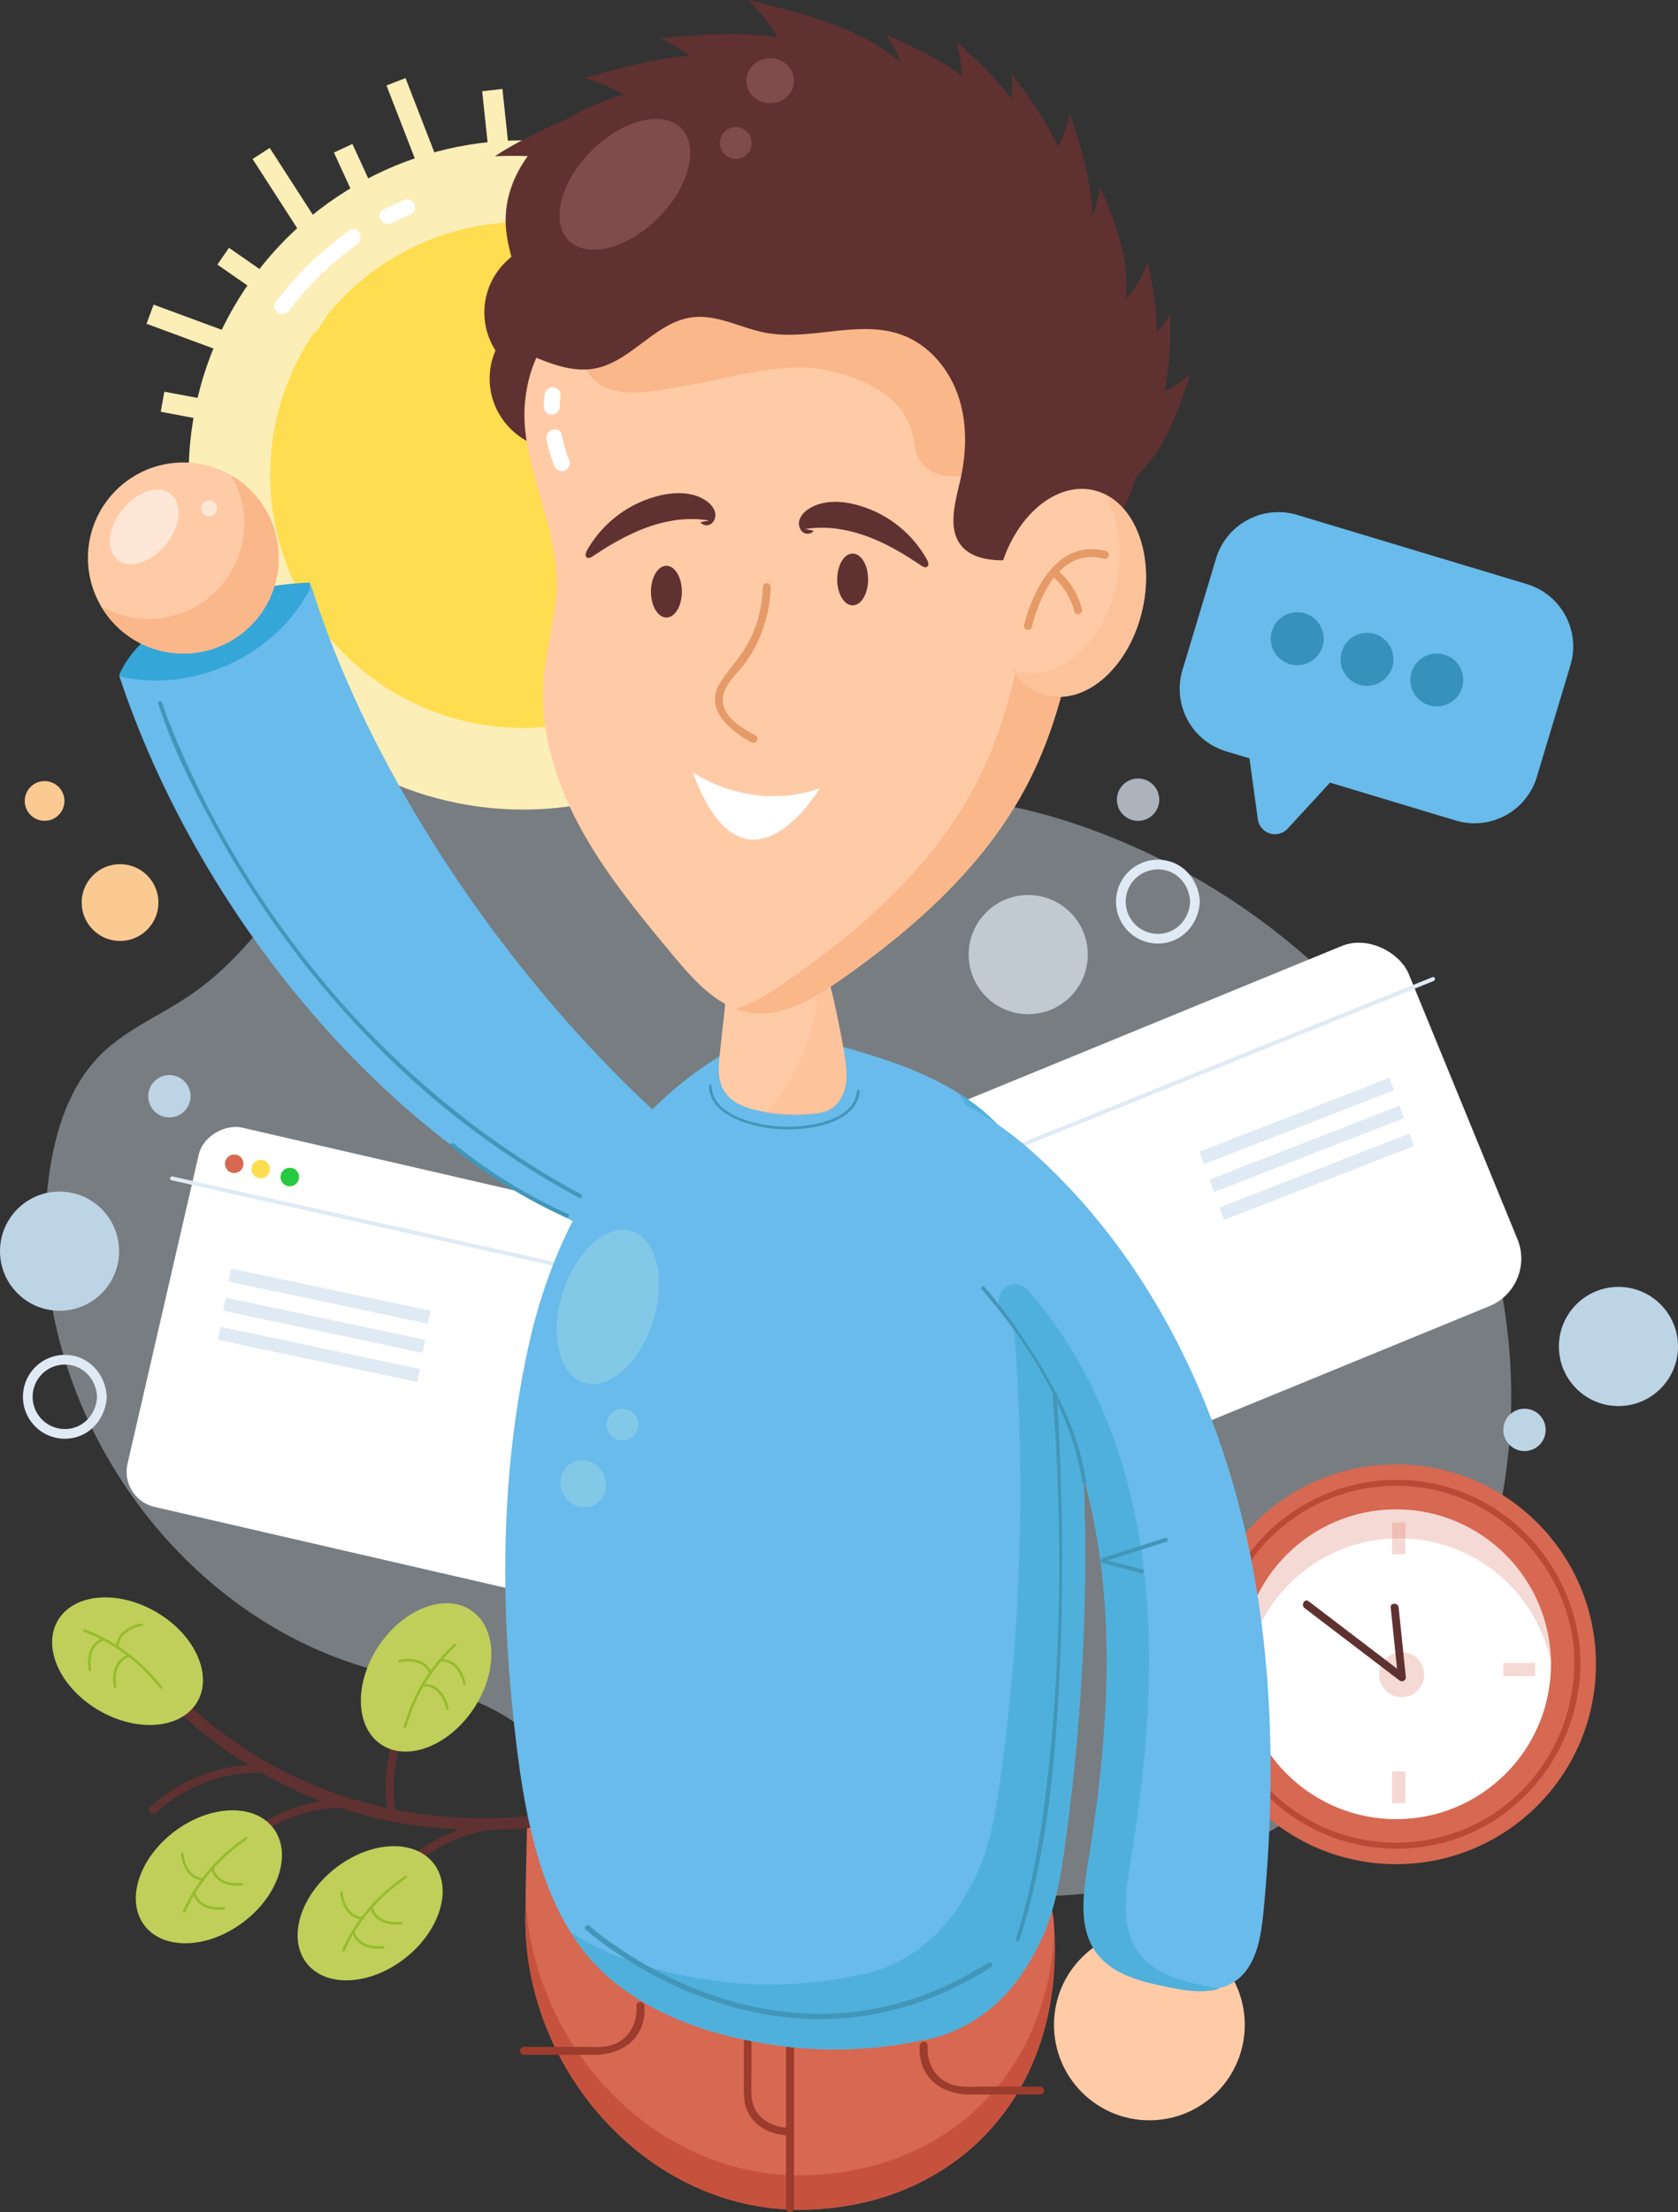
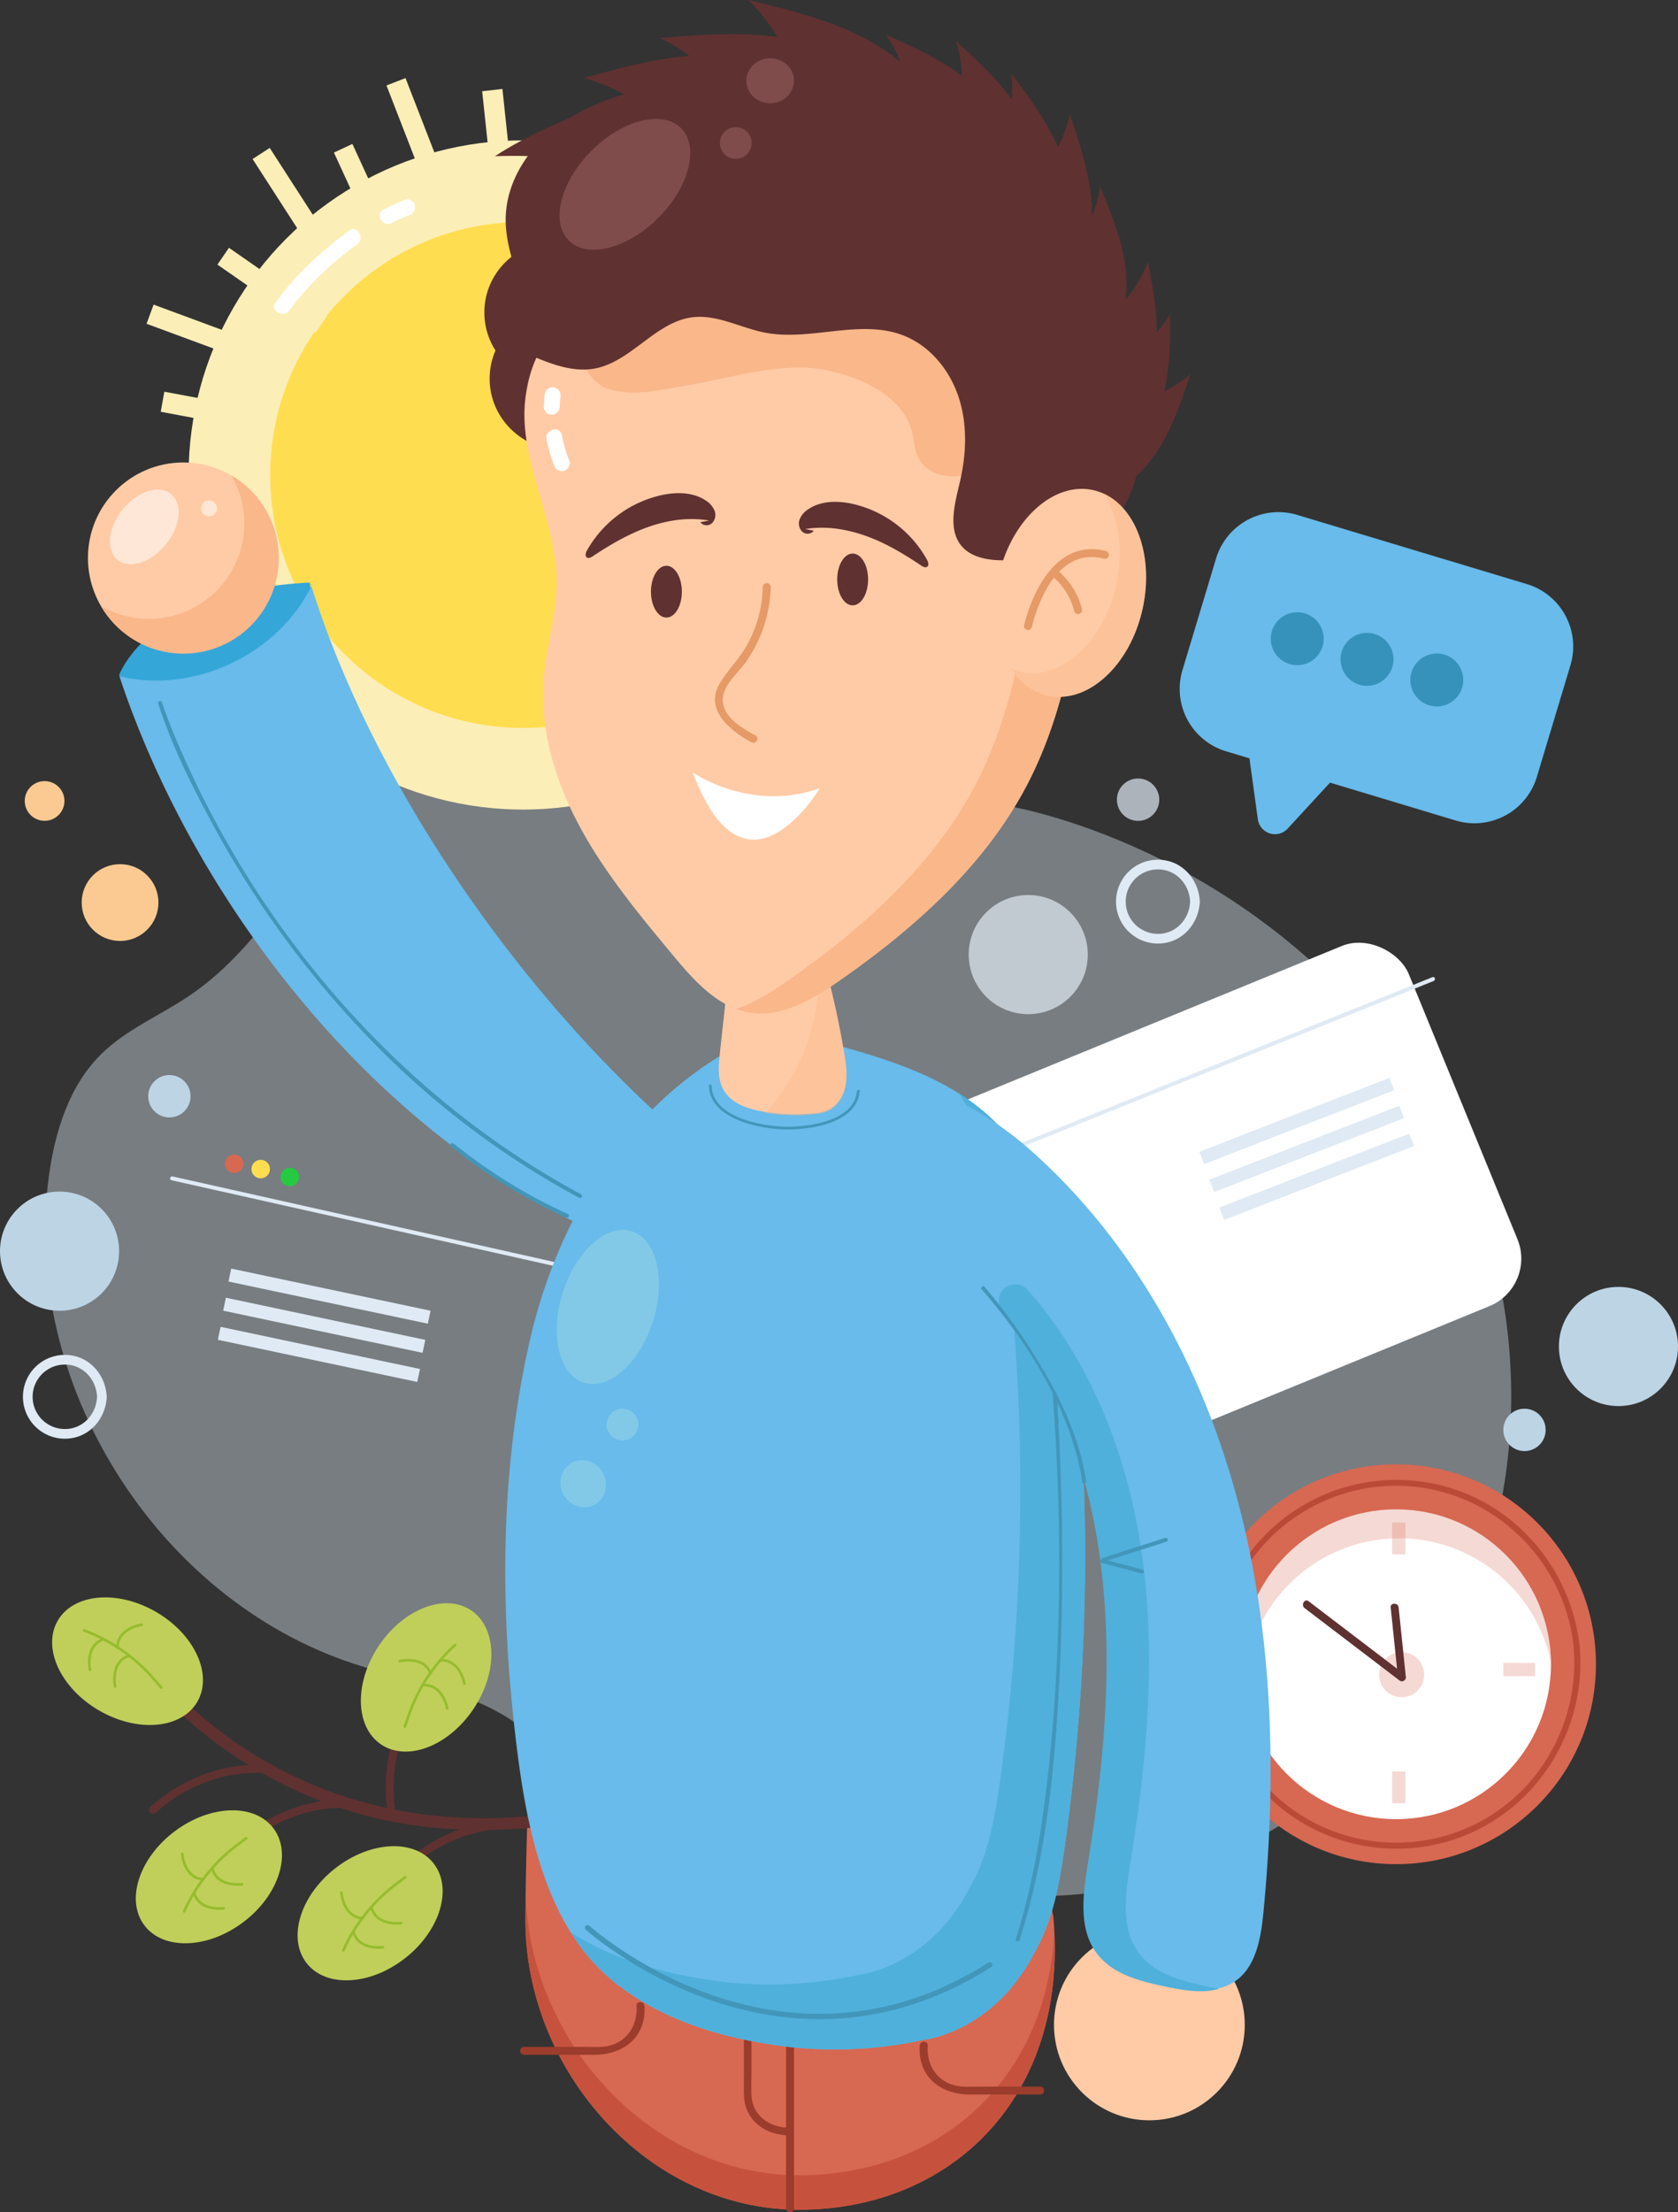
<svg xmlns="http://www.w3.org/2000/svg" viewBox="0 0 634 835.45">
  <rect x="0" y="0" width="634" height="835.45" fill="#333333" stroke="none" />
  <defs>
    <style>.cls-1,.cls-21{opacity:0.4;}.cls-2{fill:#dfeaf4;}.cls-3{fill:#d76852;}.cls-4{fill:#c6523e;}.cls-5{fill:#9b3c2c;}.cls-6{fill:#603131;}.cls-7{fill:#c0cf5a;}.cls-29,.cls-8{fill:none;stroke-linecap:round;}.cls-8{stroke:#96bc2e;stroke-linejoin:round;}.cls-9{fill:#fceeb7;}.cls-10{fill:#ffdd50;}.cls-11{fill:#ba4936;}.cls-12{fill:#fff;}.cls-13{opacity:0.25;}.cls-14{fill:#26ca40;}.cls-15{fill:#68bbea;}.cls-16{fill:#4fb0db;}.cls-17{fill:#ffcba6;}.cls-18,.cls-21{fill:#f9b78a;}.cls-19{fill:#e59a67;}.cls-20{fill:#35a6d8;}.cls-22{fill:#4296ba;}.cls-23{fill:#bdd4e5;}.cls-24{opacity:0.7;}.cls-25{fill:#7f4b4b;}.cls-26{fill:#82c9e8;}.cls-27{fill:#faca92;}.cls-28{fill:#3692ba;}.cls-29{stroke:#4296ba;stroke-miterlimit:10;stroke-width:2px;}.cls-30{fill:#ffe7d7;}</style>
  </defs>
  <title>Asset 1</title>
  <g id="Layer_2" data-name="Layer 2">
    <g id="Layer_1-2" data-name="Layer 1">
      <g class="cls-1">
        <path class="cls-2" d="M215.17,697c5.75-19.12-8-39.37-25.23-49.44s-37.56-13.08-56.52-19.34C59,603.66,8,522.18,18.43,444.52c2.28-17,7.61-34.45,19.86-46.48,9.49-9.33,22.2-14.52,33.24-22C92,362.21,106.19,341,119.86,320.34s28-41.81,48.63-55.43,49.57-17.89,69.78-3.59c12.53,8.86,20.12,23.46,32.73,32.19,23.05,15.94,54.06,7.79,82.08,7.93,20,.1,39.81,4.81,58.64,11.61C472.33,334.94,525,380.2,551.83,438.79s26,130.08-5.8,186.1-95.29,93.78-159.67,91c-22.45-1-45.11-6.81-63.51-19.7" />
      </g>
      <path class="cls-3" d="M398,724c6,68-38.84,110.5-96,110.5S198.5,782.16,198.5,725c0-6.28.56-46.36,1.63-52.21,8.69-47.33,51-45.29,101.87-45.29,52.56,0,66.35-46.43,73,3.5C375.58,635.37,397.6,719.42,398,724Z" />
      <path class="cls-4" d="M302,834.5c-57.16,0-103.5-52.34-103.5-109.5,0-1.44,0-4.65.09-8.82C200.77,771.69,246.24,821.5,302,821.5c51.78,0,93.44-34.87,96.37-92C401.53,794.3,357.59,834.5,302,834.5Z" />
      <path class="cls-5" d="M297,772.25V834a1.5,1.5,0,0,0,3,0V772.25a1.5,1.5,0,0,0-3,0Z" />
      <path class="cls-5" d="M281.07,759.5v27.22c0,3.76-.24,7.46,1.53,10.93,3.09,6.09,9.44,8.78,16,8.78a1.43,1.43,0,0,0,0-2.86c-7.55,0-14.32-4.35-14.68-12.4-.14-3.14,0-6.31,0-9.45V759.5a1.43,1.43,0,0,0-2.86,0Z" />
      <path class="cls-6" d="M286.85,666.67c-32.15,9.6-65,18.86-98.75,19.89-30.65.94-60.8-5.95-87.48-21.22a161.89,161.89,0,0,1-37.85-30c-2-2.12-5.16,1.07-3.18,3.19a166.82,166.82,0,0,0,73.21,45.59c31.47,9.55,64.6,8.26,96.58,2.1,19.86-3.83,39.31-9.4,58.67-15.18,2.76-.83,1.59-5.17-1.2-4.34Z" />
      <path class="cls-6" d="M58.92,684.55c10.65-9.93,26-15.82,40.51-14.95,1.92.12,1.92-2.88,0-3C84.14,665.69,68,672,56.8,682.43c-1.42,1.32.71,3.44,2.12,2.12Z" />
      <path class="cls-6" d="M91.73,697.73c10.65-9.94,26-15.82,40.51-15,1.92.11,1.92-2.89,0-3-15.29-.92-31.42,5.37-42.63,15.82-1.42,1.32.71,3.44,2.12,2.13Z" />
      <path class="cls-6" d="M154,706.51c10.4-10.19,25.6-16.47,40.12-16,1.93.07,1.92-2.93,0-3-15.31-.54-31.29,6.11-42.24,16.84-1.39,1.35.74,3.47,2.12,2.12Z" />
      <path class="cls-6" d="M155.39,641.5a63.45,63.45,0,0,0-8.75,44.4c.35,1.9,3.24,1.09,2.9-.8A60.38,60.38,0,0,1,158,643c1.05-1.63-1.55-3.14-2.59-1.51Z" />
      <ellipse class="cls-7" cx="48.21" cy="627.3" rx="21.5" ry="30.5" transform="translate(-518.27 353.57) rotate(-59.81)" />
      <path class="cls-8" d="M31.81,615.73h0a64.93,64.93,0,0,1,26.31,18.35l2.79,3.23" />
      <path class="cls-8" d="M34,630.61S32,621.56,39,619.1" />
      <path class="cls-8" d="M53.5,613.59s-9.18,1.26-9.12,8.63" />
      <path class="cls-8" d="M43.49,636.89s-1.94-9,5-11.51" />
      <ellipse class="cls-7" cx="161" cy="633.47" rx="30.5" ry="21.5" transform="translate(-454.47 413.47) rotate(-56.07)" />
      <path class="cls-8" d="M171.93,621.24h0a64.67,64.67,0,0,0-17.59,26.82l-1.38,4" />
      <path class="cls-8" d="M175.46,635.85s-1.57-9.13-8.93-8.82" />
      <path class="cls-8" d="M151,627.32s9-2.24,11.68,4.61" />
      <path class="cls-8" d="M169,645.22s-1.57-9.13-8.93-8.82" />
      <ellipse class="cls-7" cx="139.87" cy="722.51" rx="30.5" ry="21.5" transform="translate(-417.3 241.74) rotate(-38.25)" />
      <ellipse class="cls-7" cx="78.97" cy="708.73" rx="30.5" ry="21.5" transform="translate(-409.31 189) rotate(-36.85)" />
      <path class="cls-8" d="M69.58,721.85h0a64.82,64.82,0,0,1,20-25.07L93,694.2" />
      <path class="cls-8" d="M84.56,720.65S75.4,722,73.4,714.91" />
      <path class="cls-8" d="M68.83,700.07s.67,9.23,8,9.65" />
      <path class="cls-8" d="M91.44,711.56s-9.16,1.35-11.16-5.74" />
      <path class="cls-8" d="M129.72,736.55h0a64.78,64.78,0,0,1,20-25.08l3.41-2.57" />
      <path class="cls-8" d="M144.71,735.35s-9.16,1.35-11.17-5.74" />
      <path class="cls-8" d="M129,714.76s.67,9.24,8,9.66" />
      <path class="cls-8" d="M151.58,726.25s-9.16,1.35-11.16-5.73" />
      <polygon class="cls-9" points="106.46 156.22 105.09 163.81 60.73 155.51 62.09 147.93 106.46 156.22" />
      <polygon class="cls-9" points="194.6 78.48 186.94 79.34 182.18 34.46 189.83 33.59 194.6 78.48" />
      <circle class="cls-9" cx="197.63" cy="179.37" r="126.37" />
      <circle class="cls-10" cx="197.63" cy="179.37" r="95.55" />
      <rect class="cls-9" x="109.02" y="53.77" width="7.71" height="52.4" transform="translate(-25.33 73.97) rotate(-32.83)" />
      <rect class="cls-9" x="155.25" y="29.11" width="7.71" height="52.4" transform="translate(-9.23 61.36) rotate(-21.23)" />
      <rect class="cls-9" x="77.43" y="101.54" width="7.71" height="52.4" transform="translate(-66.71 159.73) rotate(-69.73)" />
      <polygon class="cls-9" points="123.57 119.34 119.21 125.69 82.15 99.93 86.51 93.58 123.57 119.34" />
      <polygon class="cls-9" points="151.98 95.38 145 98.64 126.17 57.62 133.15 54.36 151.98 95.38" />
      <circle class="cls-3" cx="527.5" cy="628.5" r="75.5" />
      <path class="cls-11" d="M594.51,621.45c2.59,27.76-11.83,54.8-36.93,67.36A67.39,67.39,0,1,1,533,561.33c32.11,2.56,57.94,28.33,61.55,60.12.16,1.42,2.41,1.44,2.25,0-3.25-28.55-23.51-52.94-51.51-60.29a69.63,69.63,0,1,0,2.54,134c31.65-9.61,52-40.92,49-73.66C596.63,620,594.38,620,594.51,621.45Z" />
      <circle class="cls-12" cx="527.5" cy="628.5" r="58.5" />
      <g class="cls-13">
        <path class="cls-3" d="M585.61,621.62a57.6,57.6,0,0,1,.31,6,58.51,58.51,0,0,0-115.81,11.71,57,57,0,0,1-.9-5.92,58.5,58.5,0,1,1,116.4-11.77Z" />
      </g>
      <g class="cls-13">
        <circle class="cls-3" cx="529.59" cy="632.45" r="8.5" />
      </g>
      <path class="cls-6" d="M492.92,607.3l36,27.44a1.51,1.51,0,0,0,2.26-1.3l-2.73-26.36c-.2-1.9-3.2-1.92-3,0l2.73,26.36,2.25-1.29-36-27.44c-1.54-1.17-3,1.43-1.52,2.59Z" />
-       <rect class="cls-12" x="88.5" y="414.5" width="147" height="206" rx="13.61" transform="translate(-378.66 559.16) rotate(-77.02)" />
      <rect class="cls-2" x="122" y="451" width="5" height="77" transform="translate(-380.16 510.11) rotate(-78.07)" />
      <rect class="cls-2" x="120" y="462" width="5" height="77" transform="translate(-392.51 516.88) rotate(-78.07)" />
      <rect class="cls-2" x="118" y="473" width="5" height="77" transform="translate(-404.86 523.65) rotate(-78.07)" />
      <circle class="cls-3" cx="88.5" cy="439.5" r="3.5" />
      <circle class="cls-10" cx="98.5" cy="441.5" r="3.5" />
      <circle class="cls-14" cx="109.5" cy="444.5" r="3.5" />
      <path class="cls-2" d="M64.8,445.72l61.81,13.85,98.54,22.08,22.65,5.07c.94.21,1.34-1.23.4-1.44l-61.81-13.85L87.85,449.35,65.2,444.28c-.94-.21-1.34,1.23-.4,1.44Z" />
      <rect class="cls-12" x="354.5" y="383.5" width="206" height="147" rx="19.39" transform="translate(-139.19 207.76) rotate(-22.3)" />
      <rect class="cls-2" x="451.47" y="420.79" width="77" height="5" transform="translate(-120.12 206.41) rotate(-21.25)" />
      <rect class="cls-2" x="455.22" y="431.33" width="77" height="5" transform="translate(-123.68 208.49) rotate(-21.25)" />
      <rect class="cls-2" x="458.98" y="441.86" width="77" height="5" transform="translate(-127.24 210.56) rotate(-21.25)" />
      <path class="cls-2" d="M541.27,369,482.52,392.7l-93.66,37.75-21.53,8.67c-.88.36-.49,1.81.4,1.45l58.75-23.68,93.67-37.75,21.52-8.67c.89-.36.5-1.81-.4-1.45Z" />
      <path class="cls-15" d="M281.93,393.36C238.87,414.62,210.8,458.94,200,507s-11.08,97.17-5.54,146.22c4,35.34,10.9,74.37,38.35,95.89,18.7,14.66,42,21.1,65.33,23.92a157.41,157.41,0,0,0,50.66-2.65s26.31-2.6,41.93-32.75c7.15-12.22,9.65-26.69,11.63-40.84a793.64,793.64,0,0,0,3.47-190.63c-3-29.2-8.6-60.3-28.62-81.17-17.25-18-42.14-25.14-65.83-31.59" />
      <path class="cls-16" d="M402.36,696.79c-2,14.15-4.48,28.62-11.63,40.84-15.62,30.15-41.93,32.75-41.93,32.75A157.41,157.41,0,0,1,298.14,773c-23.3-2.82-46.63-9.26-65.33-23.92a74.4,74.4,0,0,1-17.13-19.29c17.28,11,37.63,16.25,58,18.71a157.41,157.41,0,0,0,50.66-2.65s26.31-2.6,41.93-32.75c7.15-12.22,9.65-26.69,11.63-40.84a793.64,793.64,0,0,0,3.47-190.63c-2.45-23.83-6.63-48.92-19-68.68a78.35,78.35,0,0,1,14.84,12c20,20.87,25.62,52,28.62,81.17A793.64,793.64,0,0,1,402.36,696.79Z" />
      <circle class="cls-17" cx="434.27" cy="764.69" r="36.04" />
      <path class="cls-15" d="M371.3,484.55c26.05,28.29,40.36,66,45.43,104.09s1.46,76.9-4.7,114.86c-1.86,11.5-3.62,24.47,3.42,33.74,6,7.94,16.6,10.55,26.35,12.58,8.15,1.69,17.24,3.18,24.3-1.24,8.31-5.19,10.27-16.25,11.23-26,5.07-52.05,3.78-105.21-9.66-155.75s-39.62-98.46-78.91-133C378.16,424.56,359,411,339,409" />
      <path class="cls-16" d="M383.56,485a6.12,6.12,0,0,1,4.58,2c24.89,28,38.64,64.84,43.59,102.05C436.8,627.22,433.19,666,427,704c-1.86,11.5-3.62,24.47,3.42,33.74,6,7.94,16.6,10.55,26.35,12.58,1.26.26,2.54.52,3.84.74-6.2,1.84-13.32.61-19.84-.74-9.75-2-20.34-4.64-26.35-12.58-7-9.27-5.28-22.24-3.42-33.74,6.16-38,9.77-76.73,4.7-114.86-4.5-33.83-16.28-67.32-37.08-94.2a6.16,6.16,0,0,1,4.91-9.89Z" />
      <path class="cls-17" d="M275.79,363,272,397.63c-.52,4.75-1,9.86,1.39,14,2.85,5,8.93,7.1,14.6,8.1a71.2,71.2,0,0,0,19.06.79,17.08,17.08,0,0,0,6.2-1.48c3.52-1.79,5.63-5.64,6.29-9.53s.08-7.88-.57-11.78a338.67,338.67,0,0,0-11.06-46.15" />
      <g class="cls-1">
        <path class="cls-18" d="M319.54,409.93c-.66,3.89-2.77,7.74-6.29,9.53a17.08,17.08,0,0,1-6.2,1.48,71.17,71.17,0,0,1-18.09-.63,50.76,50.76,0,0,0,3.87-4.33c14.18-17.67,19.58-41.85,15.07-64h0A338.67,338.67,0,0,1,319,398.15C319.62,402.05,320.2,406,319.54,409.93Z" />
      </g>
      <ellipse class="cls-6" cx="212.5" cy="143" rx="27.5" ry="27" />
      <ellipse class="cls-6" cx="210.5" cy="118" rx="27.5" ry="27" />
      <path class="cls-6" d="M363.31,35.28a52.88,52.88,0,0,0-2-19.66c9.44,8.65,19,17.48,25.41,28.56s9.21,25,4.31,36.8" />
      <path class="cls-6" d="M342.69,31.05a52.83,52.83,0,0,0-8-18c11.67,5.25,23.54,10.63,33.08,19.15S384.32,53,383.37,65.74" />
      <path class="cls-6" d="M396.41,61.19a53,53,0,0,0,7.82-18.14c4,12.14,8.14,24.51,8.36,37.3s-4.07,26.31-14.09,34.26" />
      <path class="cls-6" d="M380.43,47.49a52.93,52.93,0,0,0,1.74-19.68c7.65,10.26,15.42,20.72,19.63,32.8s4.4,26.26-2.63,37" />
      <path class="cls-6" d="M244.54,41.29a71.47,71.47,0,0,0-23.91-11.84c16.66-4.6,33.63-9.25,50.9-8.63s35.2,7.35,45.21,21.43" />
      <path class="cls-6" d="M224.94,61.86C216.47,59,195.94,58.57,187,59c14.37-9.59,40.55-20.21,57.14-25s35.73-4.07,49.65,6.16" />
      <path class="cls-6" d="M297.92,22A71.45,71.45,0,0,0,282.75,0c16.8,4.05,33.89,8.23,48.69,17.15s27.22,23.5,29.14,40.67" />
      <path class="cls-6" d="M270.79,30.43a71.32,71.32,0,0,0-21.28-16.09c17.22-1.42,34.76-2.81,51.61,1s33.21,13.78,40.42,29.48" />
      <path class="cls-6" d="M424.62,113.91a47.42,47.42,0,0,0,9.09-15.12c2.13,11.22,4.27,22.66,2.93,34s-6.74,22.78-16.55,28.62" />
      <path class="cls-6" d="M409.85,87.15a47.47,47.47,0,0,0,5.83-16.65c4.37,10.56,8.79,21.32,9.78,32.69s-2,23.68-10.4,31.39" />
      <path class="cls-6" d="M434.48,150.11a47.23,47.23,0,0,0,15.27-8.81c-3.58,10.85-7.25,21.89-13.92,31.15s-16.95,16.66-28.37,17" />
      <path class="cls-6" d="M430.36,131.78a47.15,47.15,0,0,0,11.74-13.15c0,11.42,0,23.05-3.45,33.94s-10.87,21.13-21.61,25" />
      <path class="cls-17" d="M403.45,131.66c-6.94-20.87-20-40.25-38.81-51.68-18.11-11-40.41-13.89-61.36-10.24a123,123,0,0,0-44.63,12.12c-21.46,10.3-39.6,24.9-49.51,40.93-6.67,11.73-9,16.71-10.46,26.35-3.54,23.8,11.64,46.69,11.65,70.74,0,12.16-3.89,24-4.89,36.09-1.65,19.75,4.48,39.53,14,56.92s22.26,32.76,34.94,48c8,9.61,17.14,19.89,29.52,21.61,11.85,1.65,23.12-5.09,32.94-11.93,28.55-19.87,55.44-43.74,71.45-74.62,9.63-18.58,15-39.12,18.35-59.78a338,338,0,0,0,4-39.27C411.63,174.91,410.39,152.54,403.45,131.66Z" />
      <path class="cls-18" d="M410.66,196.88a336,336,0,0,1-4.05,39.28c-3.36,20.66-8.72,41.19-18.35,59.78-16,30.88-42.9,54.75-71.44,74.62-9.83,6.84-21.09,13.57-32.94,11.93a27,27,0,0,1-5.75-1.47c6.81-2.23,13.27-6.33,19.21-10.46,28.55-19.87,55.45-43.74,71.45-74.62,9.63-18.59,15-39.12,18.35-59.78a338.15,338.15,0,0,0,4-39.28c1-22-.27-44.35-7.21-65.22S364,91.41,345.16,80a82.07,82.07,0,0,0-34.52-11.24c18.72-1.86,38,1.5,54,11.24,18.79,11.44,31.87,30.81,38.81,51.69S411.63,174.91,410.66,196.88Z" />
      <path class="cls-12" d="M261.74,291.69s21.71,15.33,48,6C309.71,297.72,281.59,345.08,261.74,291.69Z" />
      <ellipse class="cls-6" cx="251.79" cy="223.44" rx="5.84" ry="9.78" />
      <ellipse class="cls-6" cx="322.16" cy="218.83" rx="5.84" ry="9.78" />
      <path class="cls-19" d="M288.2,221.7a46.7,46.7,0,0,1-5.52,21.08c-2.9,5.51-7.26,9.77-10.54,15-6.36,10.1,3.73,18.16,11.79,22.55,1.69.93,3.21-1.66,1.51-2.59-5.55-3-13.91-7.81-12.09-15.49,1.13-4.78,6.31-8.9,9-13a51.73,51.73,0,0,0,8.86-27.54,1.5,1.5,0,0,0-3,0Z" />
      <path class="cls-6" d="M304.24,199.81c7.74-1.31,15.76,0,23.14,2.66s14.17,6.75,20.7,11.12c.68.46,1.61.92,2.27.42s.39-1.72-.05-2.53a43.13,43.13,0,0,0-28.19-21.2c-5.67-1.25-12-1.21-16.79,2.08a8.08,8.08,0,0,0-3.18,3.76,4.38,4.38,0,0,0,.94,4.63,3,3,0,0,0,4.4-.33" />
      <path class="cls-6" d="M267.89,196.59c-7.73-1.37-15.76-.15-23.16,2.49s-14.22,6.64-20.78,11c-.69.45-1.62.91-2.28.41s-.37-1.73.07-2.54a43.13,43.13,0,0,1,28.36-21c5.67-1.2,12-1.11,16.76,2.21a8.08,8.08,0,0,1,3.15,3.79,4.35,4.35,0,0,1-1,4.62,3,3,0,0,1-4.4-.36" />
      <path class="cls-20" d="M45,255s11-32,72-35l9,55L83,303" />
      <circle class="cls-17" cx="69.27" cy="210.69" r="36.04" />
      <path class="cls-18" d="M105.3,210.69a36,36,0,0,1-67.18,18.15,36.05,36.05,0,0,0,49.29-49.29A36,36,0,0,1,105.3,210.69Z" />
      <path class="cls-15" d="M252,424c-57.8-51.77-111.74-129.54-134.67-203.68l.55.59c-12.58,26.16-44.55,41.31-72.77,34.49C73.94,342.29,143,429.63,227,466" />
      <path class="cls-18" d="M219.63,116c-6.12,8.14.22,27.58,9.89,30.77s20.16.42,30.21-1.25c17.35-2.89,36.27-9.39,53.44-5.53,13.44,3,28.17,10,31.47,23.33.74,3,.85,6.16,2.08,9,3.73,8.53,16.38,9.65,24.06,4.38s11.44-14.51,14.43-23.33L370.7,120.21l-51.78-18.8" />
      <path class="cls-6" d="M406.81,198.38a36.44,36.44,0,0,1-32.59,12.94c-3.82-.51-7.73-1.75-10.39-4.54-6-6.26-3.13-16.37-1.15-24.81,2.49-10.56,2.89-21.84-.53-32.13s-11-19.48-21.18-23.29c-16.31-6.1-34.72,2.35-51.82-.91-9.3-1.77-18.2-7-27.59-5.81-13.91,1.76-23.05,16.76-36.83,19.34-8.5,1.59-17-1.89-25-5.29,3.74-17-8.78-33.66-8.67-51.1.07-13.69,8.18-26.45,19.07-34.75S234.4,35.37,247.81,32.6A193.19,193.19,0,0,1,377.28,51.5c9.29,5,18.27,10.86,25.4,18.64,6.76,7.38,11.65,16.27,15.78,25.38,10.13,22.38,16,47.17,13.3,71.58-1.06,9.42-3.46,18.87-8.59,26.85s-13.24,14.35-22.61,15.84" />
      <ellipse class="cls-17" cx="404.49" cy="223.9" rx="39.74" ry="27.89" transform="translate(98.82 570.76) rotate(-77.58)" />
      <path class="cls-21" d="M431.73,229.9C427,251.34,411,266,395.94,262.71c-5.77-1.27-10.56-5-14-10.35a19.62,19.62,0,0,0,4,1.35C401,257,417,242.34,421.73,220.9c2.91-13.21.85-25.89-4.68-34.46C429.53,192.13,436,210.45,431.73,229.9Z" />
      <path class="cls-19" d="M389.83,236.83c3.17-12.47,11.14-30,27.23-25.83a1.5,1.5,0,0,0,.79-2.9c-17.77-4.57-27.3,13.73-30.91,27.94-.48,1.87,2.41,2.67,2.89.79Z" />
      <path class="cls-19" d="M397.4,217.45a25.6,25.6,0,0,1,8.51,13.39c.47,1.87,3.36,1.08,2.89-.8a28.24,28.24,0,0,0-9.28-14.71c-1.48-1.22-3.62.89-2.12,2.12Z" />
      <path class="cls-12" d="M211.48,153.61c.05-1.46.15-2.91.31-4.35a3,3,0,0,0-3-3,3.08,3.08,0,0,0-3,3c-.16,1.44-.26,2.89-.31,4.35a3,3,0,0,0,3,3,3.07,3.07,0,0,0,3-3Z" />
      <path class="cls-12" d="M215.15,174.13a55.72,55.72,0,0,1-2.86-9.79c-.75-3.79-6.53-2.18-5.79,1.59a56.33,56.33,0,0,0,2.86,9.79,3.08,3.08,0,0,0,3.69,2.1c1.43-.4,2.7-2.17,2.1-3.69Z" />
      <path class="cls-12" d="M218.66,506l2.7-10c1-3.74-4.78-5.33-5.78-1.6l-2.71,10c-1,3.73,4.78,5.33,5.79,1.6Z" />
      <path class="cls-12" d="M225.31,485.11l.29-.78a3,3,0,0,0-.3-2.31,3,3,0,0,0-5.48.72l-.29.77a3,3,0,0,0,.3,2.31,3,3,0,0,0,5.48-.71Z" />
      <path class="cls-22" d="M417.2,589.72l23.5-7.5c.92-.29.52-1.74-.4-1.44l-23.5,7.5c-.92.29-.52,1.74.4,1.44Z" />
      <path class="cls-22" d="M416.3,590.22l15,4a.75.75,0,0,0,.4-1.44l-15-4a.75.75,0,0,0-.4,1.44Z" />
      <circle class="cls-23" cx="576" cy="540" r="8" />
      <circle class="cls-23" cx="64" cy="414" r="8" />
      <circle class="cls-23" cx="22.5" cy="472.5" r="22.5" />
      <g class="cls-24">
        <circle class="cls-2" cx="430" cy="302" r="8" />
        <circle class="cls-2" cx="388.5" cy="360.5" r="22.5" />
      </g>
      <circle class="cls-23" cx="611.5" cy="508.5" r="22.5" />
      <ellipse class="cls-25" cx="236.1" cy="69.6" rx="30" ry="17.89" transform="translate(19.94 187.34) rotate(-45)" />
      <circle class="cls-25" cx="278" cy="54" r="6" />
      <ellipse class="cls-25" cx="291" cy="30.5" rx="9" ry="8.5" />
      <ellipse class="cls-26" cx="229.67" cy="493.61" rx="30" ry="17.89" transform="translate(-310.15 564.28) rotate(-72.51)" />
      <circle class="cls-26" cx="235.18" cy="537.98" r="6" />
      <ellipse class="cls-26" cx="220.34" cy="560.36" rx="8.5" ry="9" transform="translate(-233.9 165.11) rotate(-27.51)" />
      <circle class="cls-27" cx="45.36" cy="340.85" r="14.5" />
      <circle class="cls-27" cx="16.85" cy="302.48" r="7.5" />
      <path class="cls-15" d="M576.9,220.58l-86.77-26.13a24.62,24.62,0,0,0-30.67,16.48l-12.69,42.13a24.61,24.61,0,0,0,16.47,30.67l8.84,2.66,3.17,23a6.53,6.53,0,0,0,11.27,3.54l16-17.37L550,309.86a24.61,24.61,0,0,0,30.67-16.47l12.69-42.14A24.62,24.62,0,0,0,576.9,220.58Z" />
      <path class="cls-5" d="M347.5,772.5c-.7,11.94,8,18.5,19.13,18.5H393a1.5,1.5,0,0,0,0-3H371.21c-2.47,0-5,.14-7.44,0-8.58-.48-13.77-7.07-13.27-15.5.11-1.93-2.89-1.92-3,0Z" />
      <path class="cls-5" d="M240.5,757.5c.5,8.42-4.66,15-13.27,15.5-2.46.14-5,0-7.44,0H198a1.5,1.5,0,0,0,0,3h26.37c11.14,0,19.83-6.55,19.13-18.5-.11-1.92-3.11-1.93-3,0Z" />
      <path class="cls-22" d="M214.6,458.5a201,201,0,0,1-43.17-26.64c-.74-.59-1.81.46-1.06,1.06a202.34,202.34,0,0,0,43.47,26.88c.87.39,1.64-.9.76-1.3Z" />
      <path class="cls-22" d="M397.75,526.5c3.74,49.66,3.5,100.57-2.54,150-2.3,18.84-5.62,37.68-11.43,55.79-.3.92,1.15,1.32,1.44.4,10.4-32.4,13.55-67.1,15.16-100.93,1.39-29.21,1.22-58.51-.13-87.72-.27-5.85-.56-11.71-1-17.55-.07-1-1.57-1-1.5,0Z" />
      <path class="cls-22" d="M59.78,265.7c5.08,15.77,12.66,31,20.54,45.49a366.85,366.85,0,0,0,70.76,92.36,321.71,321.71,0,0,0,67.69,48.78c.85.45,1.61-.84.76-1.3C151.33,414.34,97.77,352.14,67.39,281.2,65.16,276,63,270.71,61.22,265.3c-.29-.91-1.74-.52-1.44.4Z" />
      <path class="cls-22" d="M323.75,412.07c-1.1,11.69-19.2,13.73-28,13.41s-26.68-3.8-26.89-15.54a.52.52,0,0,0-1,0c.22,12.45,18.44,16.21,27.92,16.57s27.9-2,29.07-14.44c.06-.66-1-.66-1,0Z" />
      <path class="cls-22" d="M371,487c17.49,20.14,33.9,46.05,37.92,72.74.14,1,1.59.54,1.44-.4-2.7-18-11.26-34.68-21-49.81A203.19,203.19,0,0,0,372,486c-.63-.73-1.69.33-1.06,1.06Z" />
      <g class="cls-13">
        <rect class="cls-3" x="526" y="669" width="5" height="12" />
      </g>
      <g class="cls-13">
        <rect class="cls-3" x="526" y="575" width="5" height="12" />
      </g>
      <g class="cls-13">
        <rect class="cls-3" x="568" y="628" width="12" height="5" />
      </g>
      <circle class="cls-28" cx="490.13" cy="241.21" r="10" />
      <circle class="cls-28" cx="516.5" cy="249" r="10" />
      <circle class="cls-28" cx="542.87" cy="256.79" r="10" />
      <path class="cls-12" d="M148,84.23c2.17-1.1,4.38-2.12,6.65-3a3.09,3.09,0,0,0,2.09-3.69c-.39-1.43-2.17-2.7-3.69-2.1-2.74,1.1-5.44,2.3-8.08,3.63-3.45,1.74-.41,6.92,3,5.18Z" />
      <path class="cls-12" d="M109.28,117.26c7-9.62,16.15-18.05,25.67-25,3.08-2.25.09-7.46-3-5.18-10.42,7.62-20.23,16.66-27.83,27.17-2.26,3.13,2.94,6.13,5.19,3Z" />
      <path class="cls-2" d="M449.67,340.5c-.31,6.62-5.31,12.17-12.17,12.17a12.17,12.17,0,0,1,0-24.34c6.85,0,11.86,5.56,12.17,12.17.12,2.34,3.77,2.35,3.66,0-.41-8.59-6.92-15.83-15.83-15.83a15.83,15.83,0,0,0,0,31.66c8.92,0,15.42-7.23,15.83-15.83C453.44,338.15,449.79,338.16,449.67,340.5Z" />
      <path class="cls-2" d="M36.67,527.5c-.31,6.62-5.31,12.17-12.17,12.17a12.17,12.17,0,0,1,0-24.34c6.85,0,11.86,5.56,12.17,12.17.12,2.34,3.77,2.35,3.66,0-.41-8.59-6.92-15.83-15.83-15.83a15.83,15.83,0,1,0,0,31.66c8.92,0,15.42-7.23,15.83-15.83C40.44,525.15,36.79,525.16,36.67,527.5Z" />
      <path class="cls-29" d="M222,728s72,65,152,14" />
      <ellipse class="cls-30" cx="54.5" cy="199" rx="16" ry="10.5" transform="translate(-134.46 116.15) rotate(-51.01)" />
      <circle class="cls-30" cx="79" cy="192" r="3" />
    </g>
  </g>
</svg>